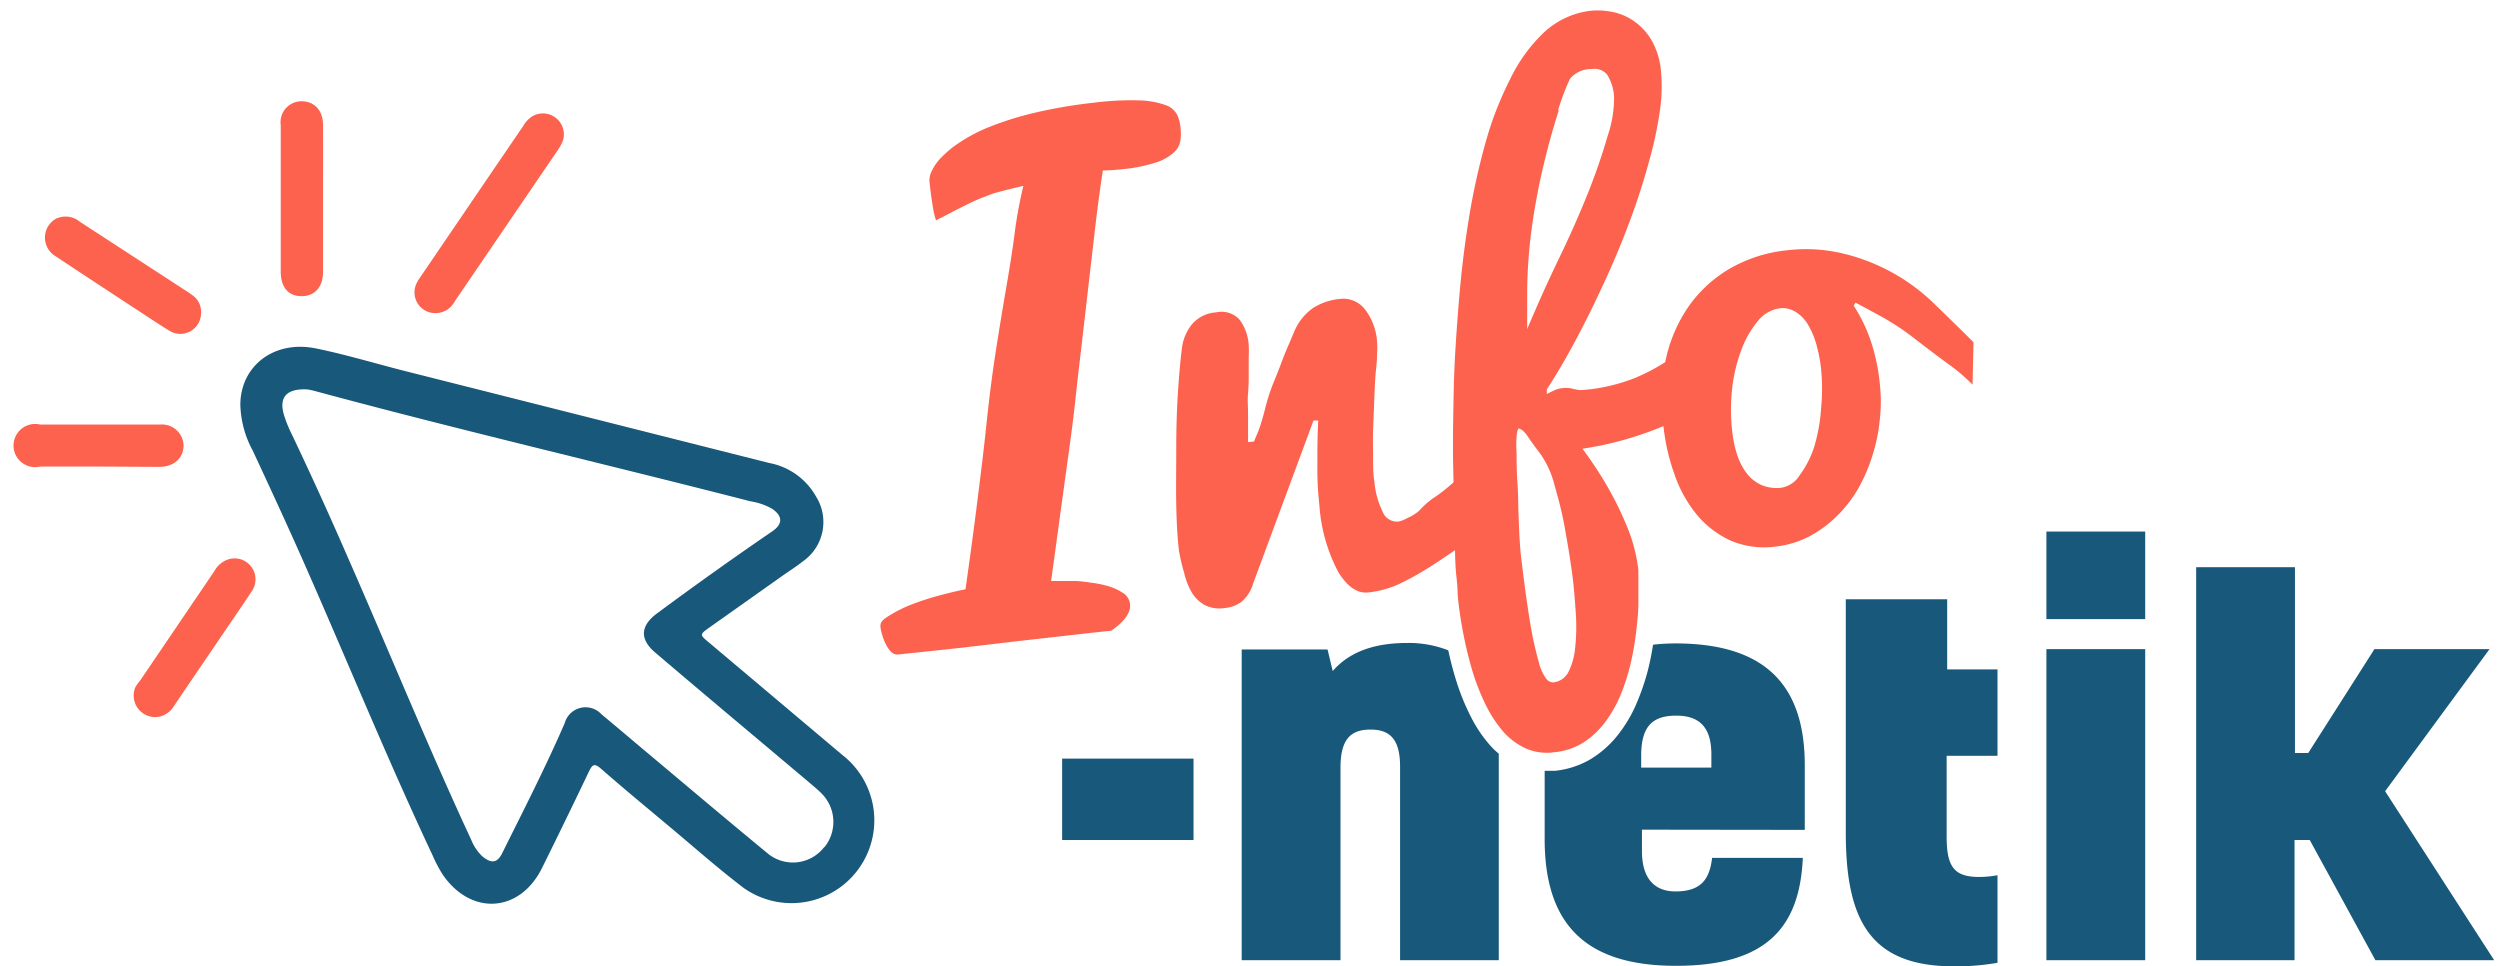
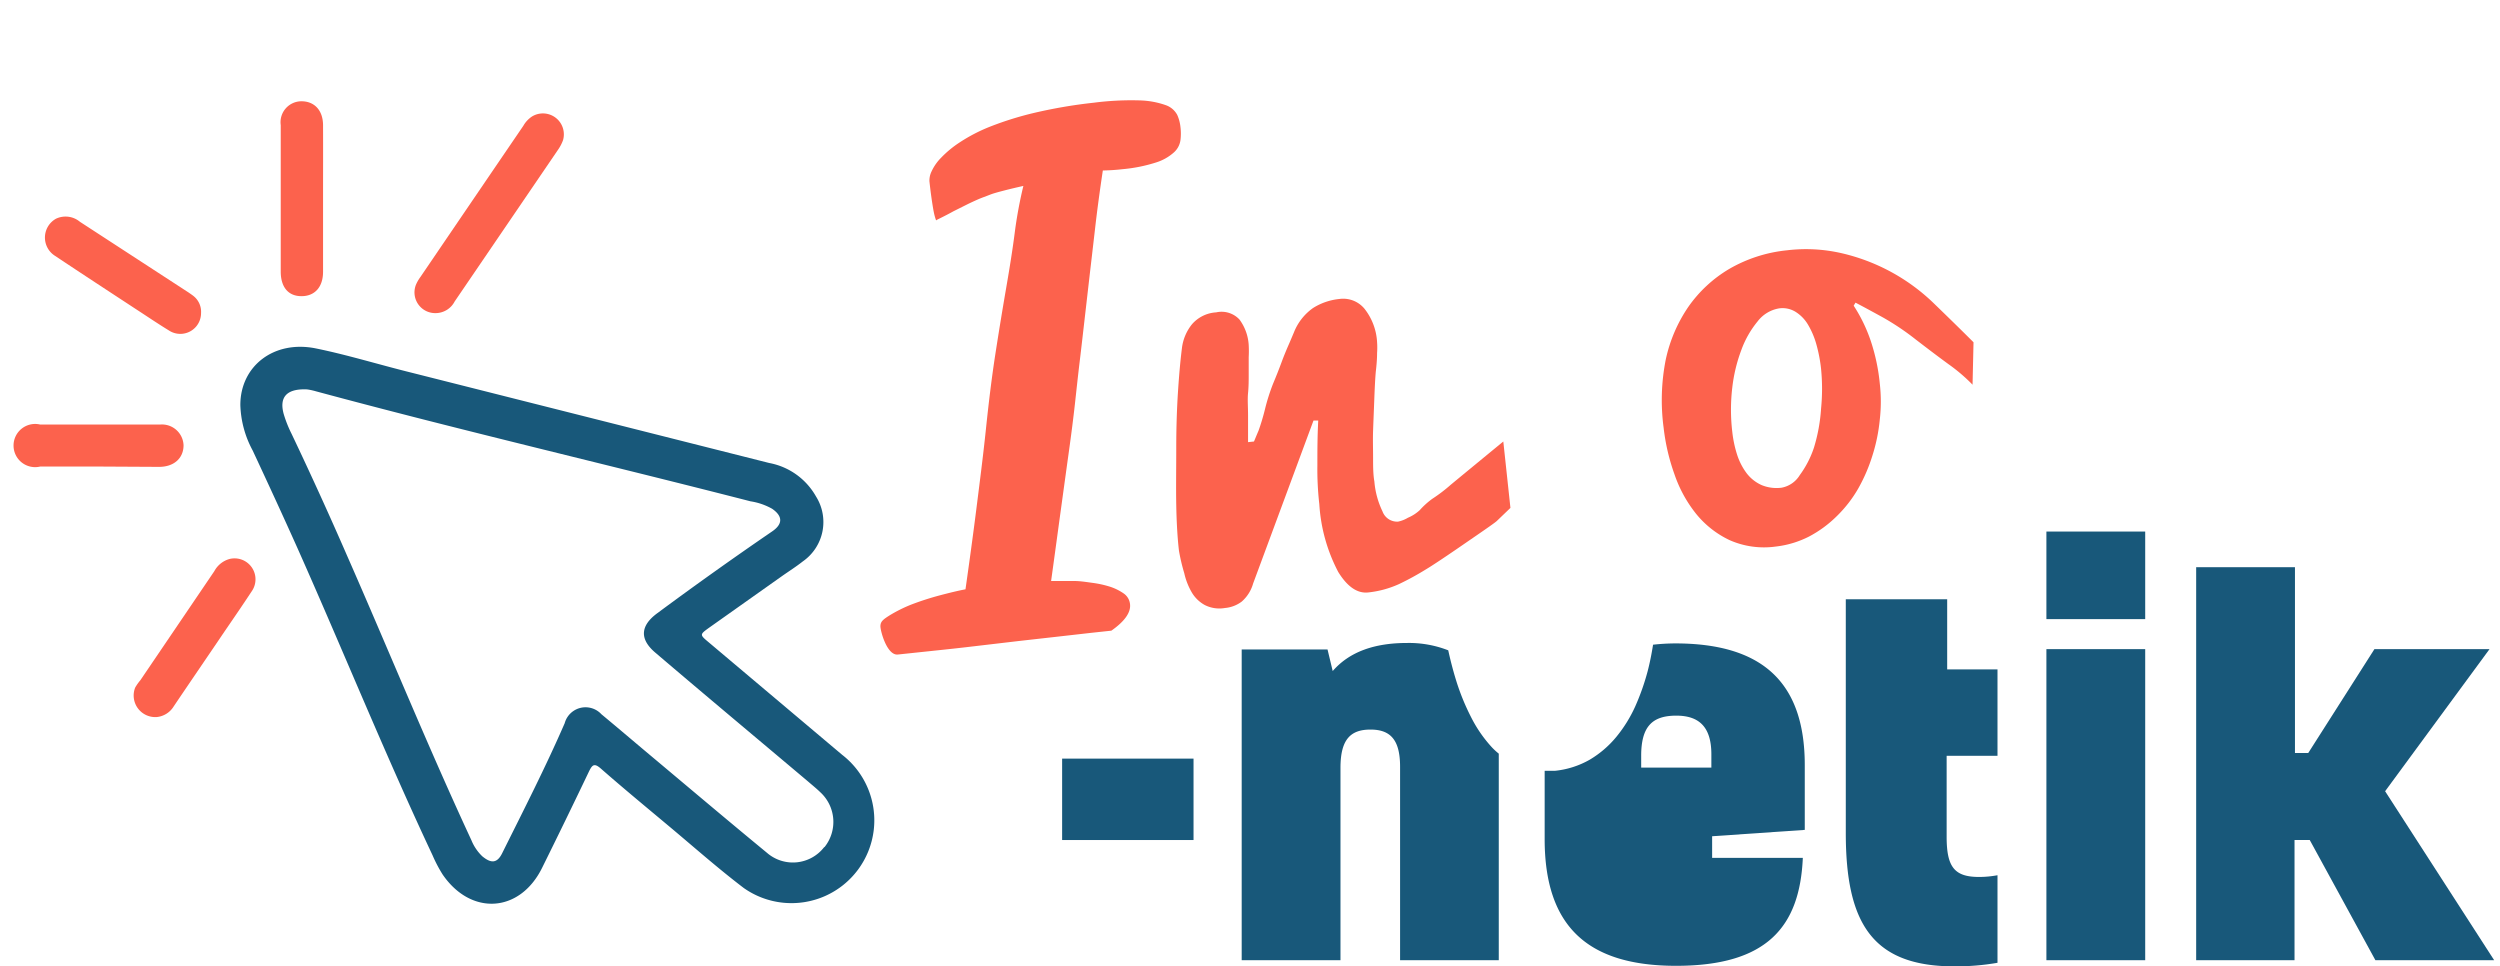
<svg xmlns="http://www.w3.org/2000/svg" id="Calque_1" data-name="Calque 1" viewBox="0 0 231.54 89.47">
  <defs>
    <style>.cls-1,.cls-4{fill:#fc624d;}.cls-1,.cls-2{fill-rule:evenodd;}.cls-2,.cls-3{fill:#18587a;}</style>
  </defs>
  <title>logo-mobilePlan de travail 1</title>
  <path class="cls-1" d="M40.3,29a1.92,1.92,0,0,1-1.78-2.62,3.54,3.54,0,0,1,.42-.73q4.76-7,9.53-14a2.54,2.54,0,0,1,.8-.86,1.94,1.94,0,0,1,2.88,2.18,3.81,3.81,0,0,1-.42.83L42.11,27.92A2,2,0,0,1,40.3,29Z" />
  <path class="cls-1" d="M29.92,18.48v6.69c0,1.41-.76,2.26-2,2.26S26,26.57,26,25.15V11.59a1.94,1.94,0,0,1,1.92-2.21c1.2,0,2,.84,2,2.23C29.93,13.9,29.92,16.19,29.92,18.48Z" />
  <path class="cls-1" d="M14.52,66.41a2,2,0,0,1-2-2.73A4.57,4.57,0,0,1,13,63l6.85-10.1a2.3,2.3,0,0,1,1.41-1.13,1.94,1.94,0,0,1,2.05,3c-.81,1.23-1.64,2.44-2.47,3.65-1.58,2.34-3.18,4.67-4.75,7A2.08,2.08,0,0,1,14.52,66.41Z" />
  <path class="cls-1" d="M18.62,29a1.92,1.92,0,0,1-3,1.59c-1-.61-2-1.29-3-1.94-2.5-1.64-5-3.27-7.5-4.94a2,2,0,0,1,.06-3.45,2.07,2.07,0,0,1,2.22.28L17.48,27.1c.14.1.28.19.42.3A1.86,1.86,0,0,1,18.62,29Z" />
  <path class="cls-1" d="M9.32,43.21H3.72a2,2,0,1,1,0-3.89q5.55,0,11.11,0A2,2,0,0,1,17,41.24c0,1.18-.87,2-2.27,2Z" />
  <path class="cls-2" d="M78,69.91,65.64,59.49c-.84-.7-.84-.72,0-1.33l6.78-4.8c.64-.45,1.32-.88,1.94-1.37a4.44,4.44,0,0,0,1.22-6,6.3,6.3,0,0,0-4.34-3.11L38.13,34.52c-3-.74-5.89-1.64-8.87-2.25-3.88-.79-7,1.62-7,5.24a9.4,9.4,0,0,0,1.14,4.21c1.4,3,2.81,6.05,4.17,9.09,4.21,9.45,8.07,19,12.49,28.4A12.79,12.79,0,0,0,41,81c2.63,3.83,7.13,3.54,9.19-.59q2.2-4.44,4.34-8.92c.32-.66.5-.86,1.15-.28,2.1,1.84,4.26,3.62,6.41,5.42s4.46,3.84,6.79,5.61A7.67,7.67,0,0,0,78,69.91Zm-1.67,8.55a3.66,3.66,0,0,1-5.29.53c-3.45-2.84-6.86-5.72-10.28-8.59-1.69-1.41-3.37-2.85-5.06-4.25a2,2,0,0,0-3.4.83c-1.77,4.07-3.78,8-5.77,12-.48,1-1.05,1-1.87.32a4.32,4.32,0,0,1-1-1.48C39.62,69.12,36,60.23,32.13,51.43Q29.66,45.76,27,40.17a11.18,11.18,0,0,1-.72-1.81c-.43-1.54.23-2.35,2.05-2.3.2,0,.62.09,1,.2,13.34,3.6,26.8,6.73,40.18,10.17a5.89,5.89,0,0,1,2,.69c1,.69,1,1.42,0,2.1q-5.39,3.69-10.63,7.57c-1.57,1.15-1.68,2.4-.17,3.67,4.69,4,9.42,7.95,14.13,11.92.38.33.78.65,1.14,1A3.73,3.73,0,0,1,76.36,78.46Z" />
  <path class="cls-3" d="M110.54,77.8H98.37V70.26h12.17Z" />
  <path class="cls-3" d="M185,81.06v8.11a22.53,22.53,0,0,1-4,.33c-7.64,0-10.05-4.06-10.05-12.36V55.5h9.39V62H185v8h-4.71v7.49c0,2.79.7,3.73,3,3.73A9.37,9.37,0,0,0,185,81.06Z" />
  <path class="cls-3" d="M198.68,57.34h-9.15V49.23h9.15Zm0,31.59h-9.15V60.12h9.15Z" />
  <path class="cls-3" d="M220.9,73.28,231,88.93H220L213.92,77.8h-1.41V88.93H203.4V52.53h9.15V69.74h1.23l6.13-9.62h10.66Z" />
  <path class="cls-4" d="M86.81,20.34l-.11.07s-.14-.31-.26-1-.24-1.52-.36-2.62a1.93,1.93,0,0,1,.2-.92,4.47,4.47,0,0,1,.88-1.26,9.81,9.81,0,0,1,1.75-1.44,15.46,15.46,0,0,1,2.81-1.45,30.15,30.15,0,0,1,4.08-1.27,45.88,45.88,0,0,1,5.52-.94,27,27,0,0,1,4.27-.21,7.82,7.82,0,0,1,2.38.44,1.91,1.91,0,0,1,1.06.9,3.71,3.71,0,0,1,.3,1.13,4.9,4.9,0,0,1,0,1.21,1.87,1.87,0,0,1-.59,1.12,4.48,4.48,0,0,1-1.65.94,14.32,14.32,0,0,1-3.13.63c-.6.07-1.21.11-1.82.12q-.45,3-.73,5.48c-.19,1.66-.37,3.18-.53,4.57l-.45,3.92c-.14,1.22-.28,2.46-.43,3.7s-.29,2.55-.44,3.91-.34,2.84-.56,4.42-.46,3.34-.73,5.3-.57,4.2-.92,6.72l.76,0q.6,0,1.38,0c.53,0,1.09.09,1.68.17a9.65,9.65,0,0,1,1.64.36,4.86,4.86,0,0,1,1.27.63,1.37,1.37,0,0,1,.58,1c.08.75-.49,1.57-1.73,2.44l-1.86.2-3,.34-3.73.42-4,.47c-1.33.16-2.63.3-3.88.43l-3.31.35c-1,.1-1.61-2.17-1.61-2.62s.28-.64.84-1a13.25,13.25,0,0,1,2-1A26.48,26.48,0,0,1,87,55.15c.91-.24,1.72-.44,2.42-.57.35-2.47.69-4.93,1-7.39s.63-4.93.89-7.42.54-4.81.88-7,.67-4.2,1-6.11S93.8,23,94,21.4a40.62,40.62,0,0,1,.78-4.18c-.67.15-1.26.29-1.76.42s-1,.26-1.35.4-.76.28-1.1.43-.71.32-1.07.5l-1.2.6C87.89,19.8,87.38,20.06,86.81,20.34Z" />
  <path class="cls-4" d="M109.19,51c-.14-1.21-.22-2.62-.25-4.22s0-3.36,0-5.28.06-3.66.16-5.21.22-2.88.36-4a4.35,4.35,0,0,1,.93-2.25,3.21,3.21,0,0,1,2.25-1.11,2.26,2.26,0,0,1,2.16.67,4.4,4.4,0,0,1,.85,2.35,10.81,10.81,0,0,1,0,1.13c0,.47,0,1,0,1.56s0,1.15-.06,1.76,0,1.29,0,2.06,0,1.35,0,1.73,0,.63,0,.76l.55-.06c.09-.21.23-.56.42-1a20.32,20.32,0,0,0,.6-2,18.28,18.28,0,0,1,.75-2.36c.29-.69.55-1.35.79-2s.47-1.19.68-1.67.36-.85.46-1.08a5,5,0,0,1,1.78-2.26,5.62,5.62,0,0,1,2.43-.83,2.56,2.56,0,0,1,2.32.9,5.47,5.47,0,0,1,1.17,3.1,7.17,7.17,0,0,1,0,1q0,.74-.12,1.74c-.06.67-.1,1.54-.14,2.6s-.08,2-.11,2.85,0,1.67,0,2.48,0,1.56.12,2.24a7.85,7.85,0,0,0,.75,2.76,1.44,1.44,0,0,0,1.45.95,3,3,0,0,0,.91-.36,3.79,3.79,0,0,0,1.09-.7,7.33,7.33,0,0,1,1.16-1.05,14.46,14.46,0,0,0,1.72-1.31q2-1.65,4.86-4l.66,6.15-1.25,1.2c-.1.11-.91.68-2.43,1.72-2.18,1.51-3.55,2.42-4.11,2.75a25.69,25.69,0,0,1-2.54,1.39,9.25,9.25,0,0,1-2.84.77c-1,.11-1.93-.52-2.78-1.9a15.53,15.53,0,0,1-1.75-6.27,28.66,28.66,0,0,1-.18-3.58c0-1.29,0-2.68.08-4.17l-.44,0-5.59,15.09a3.47,3.47,0,0,1-1.06,1.68,3,3,0,0,1-1.55.59,3,3,0,0,1-1.86-.27,3.16,3.16,0,0,1-1.21-1.17,6.25,6.25,0,0,1-.7-1.79A17.51,17.51,0,0,1,109.19,51Z" />
-   <path class="cls-4" d="M135,55c0-.1,0-.65-.12-1.68s-.12-2.4-.16-4.12-.08-3.7-.13-5.95,0-4.63.05-7.15.23-5.09.44-7.74.5-5.25.91-7.79a63,63,0,0,1,1.56-7.23,31.29,31.29,0,0,1,2.31-6A14.73,14.73,0,0,1,143,3,7.64,7.64,0,0,1,147.31,1a6.87,6.87,0,0,1,2,.1,5.43,5.43,0,0,1,2,.84,5.64,5.64,0,0,1,1.63,1.75,6.94,6.94,0,0,1,.89,2.87,15.29,15.29,0,0,1-.11,3.77,35.73,35.73,0,0,1-1,4.65q-.67,2.49-1.67,5.22c-.67,1.81-1.41,3.63-2.24,5.45s-1.7,3.63-2.64,5.41-1.9,3.46-2.91,5v.44a7.46,7.46,0,0,1,.84-.41,2.39,2.39,0,0,1,.6-.14,2.46,2.46,0,0,1,1.06.08l.42.08a1.69,1.69,0,0,0,.51,0A16.45,16.45,0,0,0,151.44,35a18.66,18.66,0,0,0,3.35-1.83,13.47,13.47,0,0,0,2.68-2.44l.15,6.76a17.93,17.93,0,0,1-3.62,2,33.22,33.22,0,0,1-3.56,1.24,31.87,31.87,0,0,1-3.88.83,35.67,35.67,0,0,1,2.34,3.55,30.83,30.83,0,0,1,1.76,3.59,14.86,14.86,0,0,1,1.08,4.11c0,.17,0,.52,0,1.05s0,1.19,0,2-.09,1.64-.2,2.6a25.86,25.86,0,0,1-.5,2.92,19.39,19.39,0,0,1-.91,2.89,11.64,11.64,0,0,1-1.42,2.55,7.85,7.85,0,0,1-2,1.91,6.17,6.17,0,0,1-2.76.94,4.92,4.92,0,0,1-2.7-.38,6.39,6.39,0,0,1-2.12-1.64,11.68,11.68,0,0,1-1.62-2.56,20.34,20.34,0,0,1-1.21-3.18c-.33-1.13-.6-2.29-.82-3.47S135.08,56.06,135,55Zm5.64-15.26c-.07,0-.13.22-.18.66a11.3,11.3,0,0,0,0,1.59c0,.64,0,1.55.08,2.73s.07,2.15.1,2.9.05,1.47.09,2.14.08,1.2.12,1.59q.47,4,.88,6.41a33.89,33.89,0,0,0,.79,3.58,4.22,4.22,0,0,0,.71,1.55.79.79,0,0,0,.64.31,1.79,1.79,0,0,0,1.41-1,6.37,6.37,0,0,0,.61-2.25,18.27,18.27,0,0,0,.07-2.9c-.06-1-.14-2-.24-3-.07-.64-.18-1.43-.32-2.36s-.32-1.93-.51-3-.49-2.28-.88-3.62a8.94,8.94,0,0,0-1.32-3c-.49-.64-.9-1.2-1.21-1.67S140.81,39.66,140.59,39.69Zm3.72-29.5a69.3,69.3,0,0,0-1.88,7.23c-.41,2.09-.68,3.92-.83,5.51s-.21,3-.21,4.18,0,2.3,0,3.32c.94-2.23,1.92-4.42,2.95-6.55s1.91-4.13,2.66-6,1.35-3.63,1.84-5.33a11,11,0,0,0,.6-3.6,4.25,4.25,0,0,0-.64-2.08,1.5,1.5,0,0,0-1.44-.52,2.53,2.53,0,0,0-2,.89A20.69,20.69,0,0,0,144.31,10.19Z" />
  <path class="cls-4" d="M171.68,28.31a14.41,14.41,0,0,1,1.57,3.23,17.91,17.91,0,0,1,.85,4,14.65,14.65,0,0,1,0,3.31,16,16,0,0,1-.67,3.3,15.54,15.54,0,0,1-1.32,3.08,11.71,11.71,0,0,1-2,2.58,10.77,10.77,0,0,1-2.56,1.88,9,9,0,0,1-3.09.93,7.87,7.87,0,0,1-4.26-.59,8.86,8.86,0,0,1-3.12-2.45,12.08,12.08,0,0,1-2-3.66,19.09,19.09,0,0,1-1-4.29,19.31,19.31,0,0,1,.2-6.35,13.74,13.74,0,0,1,2.08-4.85,12.19,12.19,0,0,1,3.79-3.52,13.33,13.33,0,0,1,5.37-1.73,14.71,14.71,0,0,1,5,.26,18.14,18.14,0,0,1,8.62,4.69c1.29,1.25,2.51,2.44,3.64,3.57l-.09,3.93a16,16,0,0,0-2.24-1.91c-.93-.68-1.92-1.43-3-2.26a23.81,23.81,0,0,0-3.06-2.06c-1-.55-1.83-1-2.54-1.37ZM165,45.17A2.51,2.51,0,0,0,166.69,44,9.14,9.14,0,0,0,168,41.46a15.75,15.75,0,0,0,.66-3.61,18.8,18.8,0,0,0,0-3.69,14,14,0,0,0-.45-2.32,7.49,7.49,0,0,0-.79-1.82,3.48,3.48,0,0,0-1.14-1.15,2.3,2.3,0,0,0-1.5-.31,3.16,3.16,0,0,0-2,1.21,9,9,0,0,0-1.51,2.66,14.56,14.56,0,0,0-.83,3.44,17.49,17.49,0,0,0,0,4.15,10.65,10.65,0,0,0,.46,2.14,5.82,5.82,0,0,0,.89,1.7,3.6,3.6,0,0,0,1.37,1.07A3.64,3.64,0,0,0,165,45.17Z" />
  <path class="cls-3" d="M138.17,69.21a12.25,12.25,0,0,1-1.93-2.8,21.21,21.21,0,0,1-1.41-3.49c-.27-.88-.5-1.78-.7-2.69a10,10,0,0,0-3.82-.68c-3,0-5.33.81-6.88,2.6l-.48-2H115V88.93h9.15V71.11c0-2.64.94-3.54,2.78-3.54s2.74.94,2.74,3.44V88.93h9.14V69.8A6.15,6.15,0,0,1,138.17,69.21Z" />
-   <path class="cls-3" d="M167.15,76.86v-6c0-7.78-4.05-11.27-12-11.27a19.16,19.16,0,0,0-2.05.12c-.13.82-.29,1.65-.51,2.49a21.73,21.73,0,0,1-1.13,3.2,12.58,12.58,0,0,1-1.74,2.82,9.38,9.38,0,0,1-2.47,2.13A8.13,8.13,0,0,1,144,71.39c-.32,0-.64,0-.94,0v6.32c0,8.11,4,11.74,12.17,11.74,8.39,0,11.46-3.58,11.74-10h-8.4c-.23,1.84-.89,3.11-3.39,3.11-2.08,0-3.11-1.36-3.11-3.72v-2ZM152,70c0-2.69,1-3.72,3.25-3.72,2.07,0,3.25,1,3.25,3.58v1.23H152Z" />
+   <path class="cls-3" d="M167.15,76.86v-6c0-7.78-4.05-11.27-12-11.27a19.16,19.16,0,0,0-2.05.12c-.13.82-.29,1.65-.51,2.49a21.73,21.73,0,0,1-1.13,3.2,12.58,12.58,0,0,1-1.74,2.82,9.38,9.38,0,0,1-2.47,2.13A8.13,8.13,0,0,1,144,71.39c-.32,0-.64,0-.94,0v6.32c0,8.11,4,11.74,12.17,11.74,8.39,0,11.46-3.58,11.74-10h-8.4v-2ZM152,70c0-2.69,1-3.72,3.25-3.72,2.07,0,3.25,1,3.25,3.58v1.23H152Z" />
</svg>